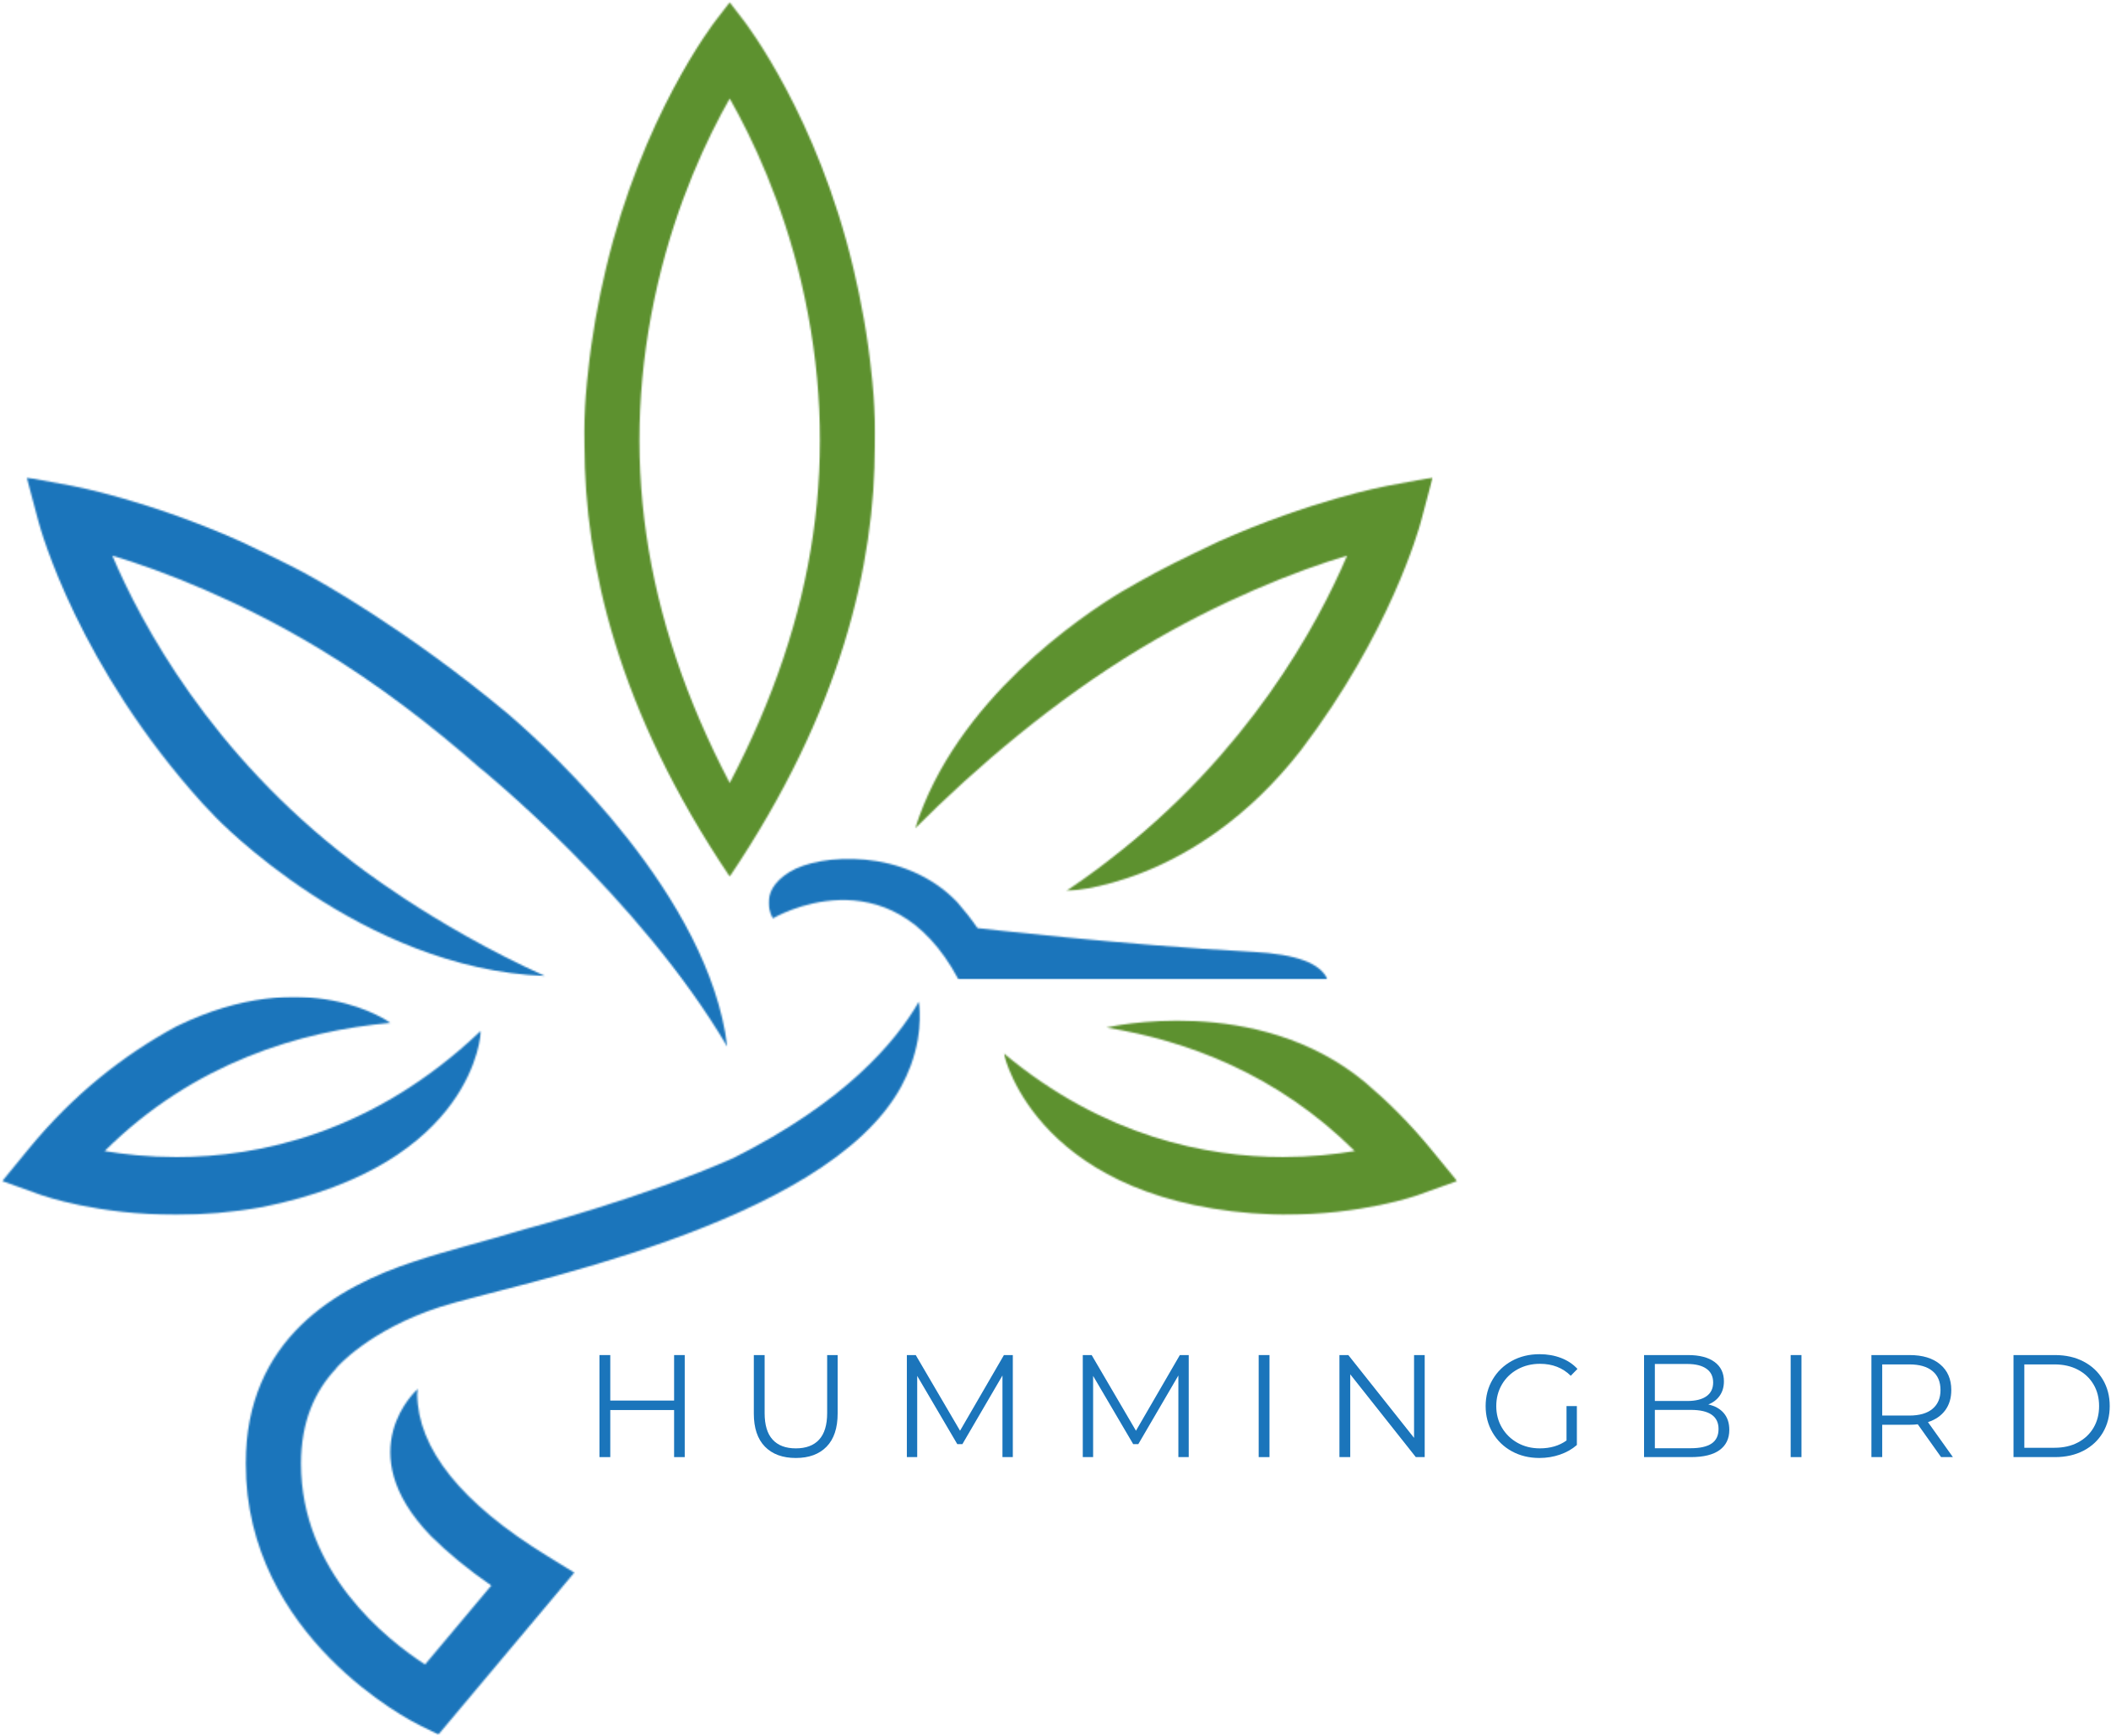
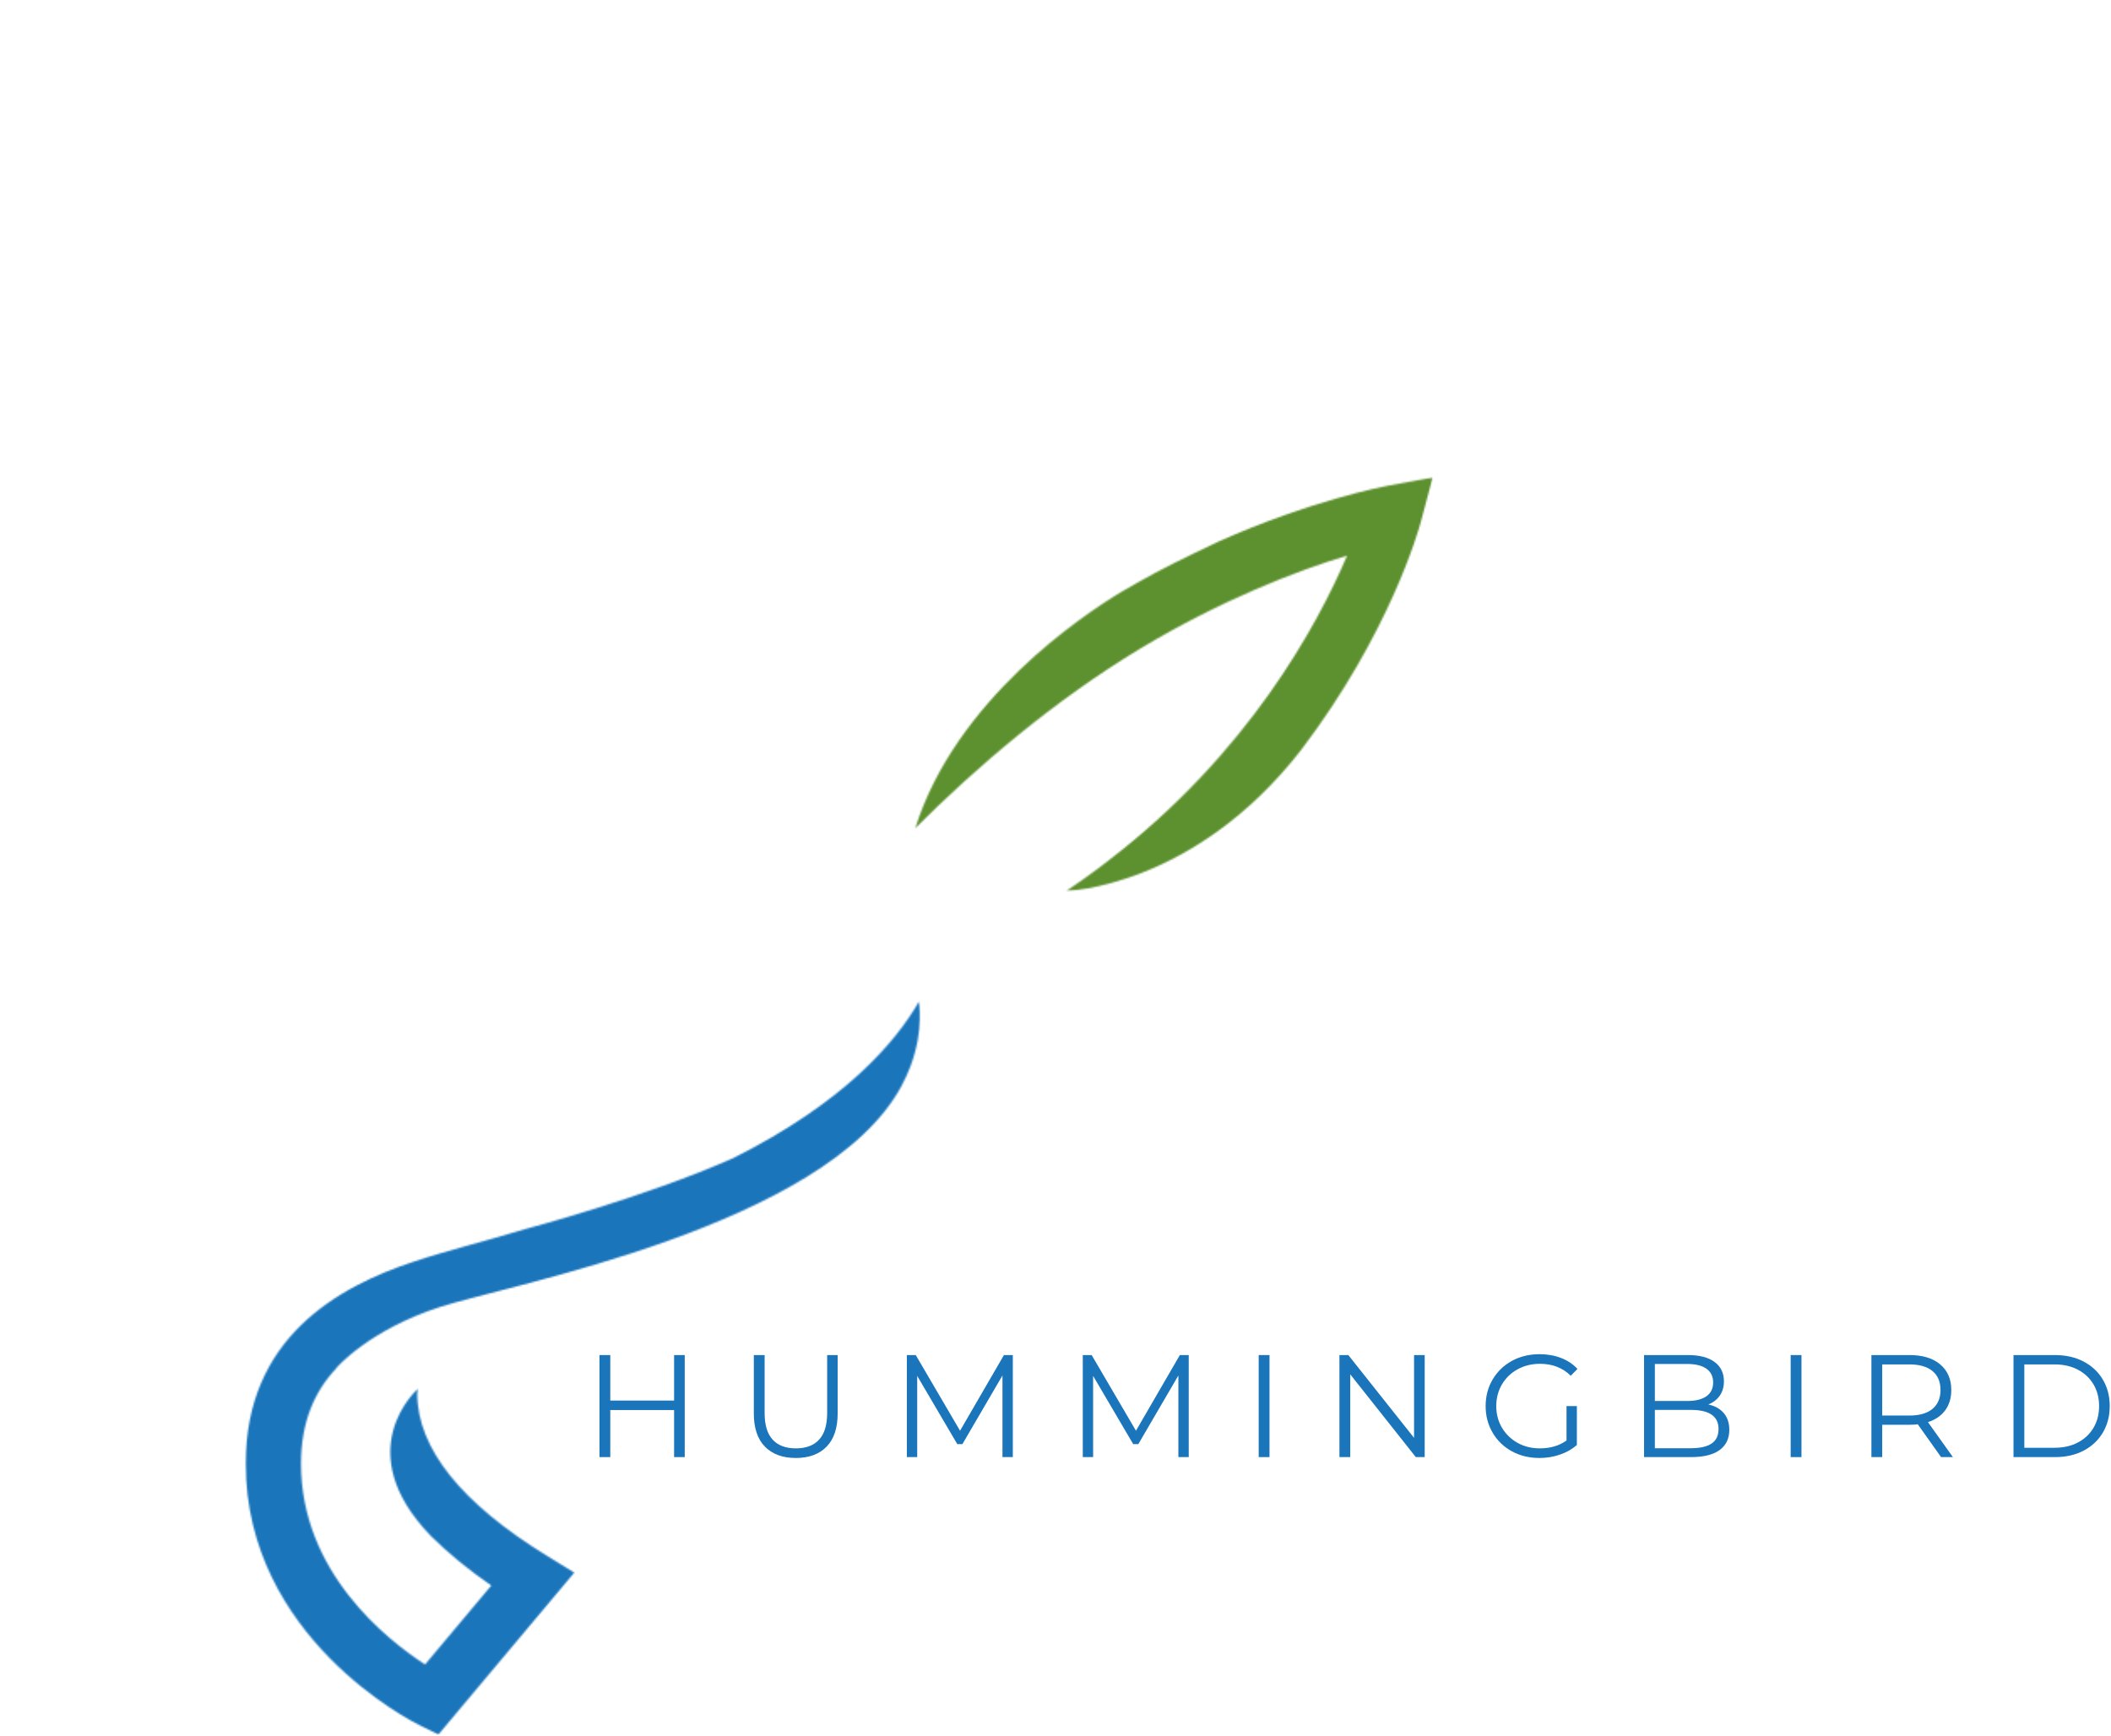
<svg xmlns="http://www.w3.org/2000/svg" width="1257" height="1034" viewBox="0 0 1257 1034" fill="none">
  <mask id="mask0_302_1399" style="mask-type:luminance" maskUnits="userSpaceOnUse" x="347" y="0" width="175" height="523">
    <path d="M347.224 0.949H521.363V522.182H347.224V0.949Z" fill="white" />
  </mask>
  <g mask="url(#mask0_302_1399)">
    <mask id="mask1_302_1399" style="mask-type:luminance" maskUnits="userSpaceOnUse" x="347" y="1" width="175" height="521">
      <path d="M391.77 168.58C403.062 120.203 421.126 82.268 434.473 58.722H434.536C447.883 82.268 465.947 120.203 477.239 168.58C500.826 269.619 486.432 367.092 434.536 466.199H434.51L434.473 466.163C382.577 367.092 368.193 269.619 391.77 168.58ZM434.499 521.984C501.269 422.861 520.769 336.326 521.019 265.038C521.649 244.048 518.994 223.11 518.994 223.11C516.678 199.96 512.654 178.794 508.14 159.777C486.734 69.498 444.447 14.302 442.651 11.985L434.499 1.396L426.331 11.969C424.535 14.286 382.259 69.483 360.843 159.761C356.324 178.783 352.316 199.945 349.999 223.095C349.999 223.095 347.334 244.032 347.974 265.027C348.229 336.31 367.73 422.846 434.499 521.969" fill="white" />
    </mask>
    <g mask="url(#mask1_302_1399)">
-       <path d="M-5.295 -5.267H874.674V1039.86H-5.295V-5.267Z" fill="#5D912F" />
-     </g>
+       </g>
  </g>
  <mask id="mask2_302_1399" style="mask-type:luminance" maskUnits="userSpaceOnUse" x="597" y="606" width="271" height="118">
    <path d="M597.627 606.615H867.859V723.75H597.627V606.615Z" fill="white" />
  </mask>
  <g mask="url(#mask2_302_1399)">
    <mask id="mask3_302_1399" style="mask-type:luminance" maskUnits="userSpaceOnUse" x="597" y="607" width="271" height="117">
-       <path d="M852.195 684.451C839.727 669.23 826.525 656.043 812.928 644.56C748.288 590.779 658.957 611.862 658.957 611.862V611.93C707.001 619.681 760.745 639.765 806.681 685.414C795.265 687.346 780.668 688.98 763.915 688.98H763.9C718.974 688.98 657.306 677.085 597.7 627.261L597.742 627.422V627.448C598.231 629.723 618.32 717.659 758.304 723.255L763.915 723.385C811.184 723.385 843.361 712.011 844.693 711.516L867.62 703.286L852.195 684.451Z" fill="white" />
-     </mask>
+       </mask>
    <g mask="url(#mask3_302_1399)">
      <path d="M-5.295 -5.267H874.674V1039.87H-5.295V-5.267Z" fill="#5D912F" />
    </g>
  </g>
  <mask id="mask4_302_1399" style="mask-type:luminance" maskUnits="userSpaceOnUse" x="544" y="284" width="310" height="247">
    <path d="M544.352 284.211H853.2V530.652H544.352V284.211Z" fill="white" />
  </mask>
  <g mask="url(#mask4_302_1399)">
    <mask id="mask5_302_1399" style="mask-type:luminance" maskUnits="userSpaceOnUse" x="545" y="284" width="309" height="247">
      <path d="M802.126 330.865C784.676 371.834 743.363 448.609 660.17 512.312V512.338C660.17 512.338 650.94 519.73 634.901 530.59C634.901 530.59 710.874 528.617 774.582 446.808C827.66 376.988 844.855 315.253 846.094 310.594L853.085 284.299L826.343 289.255C823.902 289.719 780.631 297.964 725.726 322.406C725.726 322.406 700.608 334.233 687.953 341.068C680.774 344.941 674.204 348.684 667.749 352.427C644.334 366.535 569.011 416.906 545.008 493.134V493.176C581.635 456.506 627.951 416.984 679.041 386.192C726.377 357.664 772.651 339.616 802.142 330.865" fill="white" />
    </mask>
    <g mask="url(#mask5_302_1399)">
      <path d="M-5.295 -5.267H874.674V1039.87H-5.295V-5.267Z" fill="#5D912F" />
    </g>
  </g>
  <mask id="mask6_302_1399" style="mask-type:luminance" maskUnits="userSpaceOnUse" x="0" y="593" width="287" height="131">
    <path d="M0.921 593.288H286.811V723.75H0.921V593.288Z" fill="white" />
  </mask>
  <g mask="url(#mask6_302_1399)">
    <mask id="mask7_302_1399" style="mask-type:luminance" maskUnits="userSpaceOnUse" x="1" y="593" width="286" height="131">
      <path d="M286.332 614.314L285.989 614.127C221.989 675.05 153.726 688.996 105.109 688.996H105.083C88.326 688.996 73.728 687.356 62.312 685.425C115.562 632.508 179.354 613.903 232.51 609.103L232.427 609.077C232.427 609.077 183.216 572.944 104.885 611.263C73.968 627.979 43.759 651.514 16.814 684.451L1.363 703.301L24.289 711.532C25.632 712.011 57.809 723.401 105.067 723.401H105.093C120.586 723.401 137.89 722.042 156.256 718.778C283.401 693.286 286.332 614.324 286.332 614.324" fill="white" />
    </mask>
    <g mask="url(#mask7_302_1399)">
-       <path d="M-5.295 -5.267H874.673V1039.87H-5.295V-5.267Z" fill="#1B75BB" />
-     </g>
+       </g>
  </g>
  <mask id="mask8_302_1399" style="mask-type:luminance" maskUnits="userSpaceOnUse" x="15" y="284" width="419" height="340">
    <path d="M15.127 284.211H433.359V623.409H15.127V284.211Z" fill="white" />
  </mask>
  <g mask="url(#mask8_302_1399)">
    <mask id="mask9_302_1399" style="mask-type:luminance" maskUnits="userSpaceOnUse" x="15" y="284" width="419" height="340">
-       <path d="M324.439 581.174C256.149 550.34 208.839 512.354 208.839 512.354V512.328C125.62 448.609 84.317 371.834 66.867 330.865C96.358 339.616 142.643 357.664 189.968 386.192C224.852 407.223 257.43 432.315 286.317 457.797V457.719C286.317 457.719 380.874 534.395 433.057 623.315L433.099 623.117C421.885 533.88 329.738 448.609 302.98 425.511C241.927 374.443 188.646 345.264 183.877 342.625C172.586 336.18 143.283 322.421 143.283 322.421C88.367 297.964 45.107 289.719 42.64 289.255L15.908 284.299L22.915 310.594C24.341 315.945 46.809 396.728 120.679 478.511C120.679 478.511 123.917 481.973 128.629 486.872C128.629 486.872 214.888 577.088 324.454 581.174" fill="white" />
-     </mask>
+       </mask>
    <g mask="url(#mask9_302_1399)">
      <path d="M-5.295 -5.267H874.673V1039.87H-5.295V-5.267Z" fill="#1B75BB" />
    </g>
  </g>
  <mask id="mask10_302_1399" style="mask-type:luminance" maskUnits="userSpaceOnUse" x="457" y="510" width="334" height="74">
    <path d="M457.394 510.662H790.564V583.454H457.394V510.662Z" fill="white" />
  </mask>
  <g mask="url(#mask10_302_1399)">
    <mask id="mask11_302_1399" style="mask-type:luminance" maskUnits="userSpaceOnUse" x="457" y="511" width="334" height="73">
-       <path d="M745.851 566.801C668.186 562.689 582.036 552.657 582.036 552.657C578.866 547.905 573.566 541.246 569.995 537.222C538.828 504.681 488.108 508.174 470.169 519.216C450.106 531.558 460.216 546.827 460.216 546.827L460.205 546.889C460.205 546.889 529.333 505.67 570.651 583.122H790.47C786.222 573.73 772.437 568.202 745.851 566.791" fill="white" />
-     </mask>
+       </mask>
    <g mask="url(#mask11_302_1399)">
      <path d="M-5.295 -5.266H874.674V1039.87H-5.295V-5.266Z" fill="#1B75BB" />
    </g>
  </g>
  <mask id="mask12_302_1399" style="mask-type:luminance" maskUnits="userSpaceOnUse" x="145" y="595" width="404" height="439">
    <path d="M145.657 595.953H548.016V1033.07H145.657V595.953Z" fill="white" />
  </mask>
  <g mask="url(#mask12_302_1399)">
    <mask id="mask13_302_1399" style="mask-type:luminance" maskUnits="userSpaceOnUse" x="146" y="596" width="402" height="437">
      <path d="M248.45 830.062L248.747 827.038L248.507 827.329C248.507 827.329 207.387 863.785 256.576 914.677C266.738 924.734 278.623 934.579 292.538 944.157L253.099 991.16C230.152 976.308 179.244 936.031 179.244 871.563C179.244 846.658 187.319 828.49 200.369 814.664H200.234C200.234 814.664 219.24 792.102 262.198 778.208C303.262 764.928 491.518 730.273 536.699 646.881C538.906 642.696 540.811 638.609 542.222 634.757L542.316 634.533C550.4 612.357 547.204 596.438 547.204 596.438H547.168C533.102 620.962 502.611 656.481 436.764 689.543C383.993 713.036 312.45 731.975 312.45 731.975L312.491 731.949C289.237 739.05 265.941 744.74 247.107 751.039C200.021 766.406 146.318 797.521 146.318 871.552C146.318 975.001 245.254 1025.09 249.465 1027.15L261.053 1032.87L341.956 936.468L325.704 926.468C274.666 895.062 248.663 862.614 248.44 830.062" fill="white" />
    </mask>
    <g mask="url(#mask13_302_1399)">
      <path d="M-5.295 -5.267H874.673V1039.87H-5.295V-5.267Z" fill="#1B75BB" />
    </g>
  </g>
  <path d="M407.725 806.917V867.679H401.395V839.651H363.393V867.679H356.959V806.917H363.393V834.008H401.395V806.917H407.725Z" fill="#1B75BB" />
  <path d="M473.874 868.2C466.002 868.2 459.865 865.946 455.466 861.432C451.062 856.924 448.865 850.354 448.865 841.734V806.917H455.299V841.463C455.299 848.532 456.887 853.801 460.068 857.268C463.243 860.74 467.845 862.474 473.874 862.474C479.938 862.474 484.561 860.74 487.742 857.268C490.933 853.801 492.531 848.532 492.531 841.463V806.917H498.778V841.734C498.778 850.354 496.592 856.924 492.219 861.432C487.846 865.946 481.729 868.2 473.874 868.2Z" fill="#1B75BB" />
  <path d="M603.084 806.917V867.679H596.92V819.078L573.057 859.954H570.017L546.153 819.328V867.679H539.99V806.917H545.279L571.662 851.979L597.795 806.917H603.084Z" fill="#1B75BB" />
  <path d="M707.834 806.917V867.679H701.67V819.078L677.807 859.954H674.767L650.903 819.328V867.679H644.74V806.917H650.029L676.412 851.979L702.545 806.917H707.834Z" fill="#1B75BB" />
  <path d="M749.49 806.917H755.924V867.679H749.49V806.917Z" fill="#1B75BB" />
  <path d="M848.337 806.917V867.679H843.048L804.004 818.391V867.679H797.57V806.917H802.859L842.006 856.227V806.917H848.337Z" fill="#1B75BB" />
  <path d="M932.788 837.298H938.952V860.474C936.12 862.962 932.757 864.868 928.873 866.2C925 867.533 920.924 868.199 916.65 868.199C910.57 868.199 905.099 866.877 900.242 864.222C895.379 861.557 891.564 857.866 888.789 853.144C886.009 848.428 884.624 843.144 884.624 837.298C884.624 831.457 886.009 826.178 888.789 821.472C891.564 816.756 895.379 813.06 900.242 810.395C905.099 807.729 910.596 806.396 916.733 806.396C921.356 806.396 925.604 807.141 929.477 808.625C933.361 810.098 936.64 812.279 939.306 815.163L935.308 819.244C930.503 814.497 924.396 812.123 916.983 812.123C912.069 812.123 907.623 813.216 903.657 815.392C899.7 817.558 896.587 820.567 894.328 824.408C892.079 828.256 890.954 832.55 890.954 837.298C890.954 842.046 892.079 846.33 894.328 850.146C896.587 853.967 899.685 856.976 903.615 859.183C907.556 861.38 911.986 862.473 916.9 862.473C923.147 862.473 928.441 860.911 932.788 857.788V837.298Z" fill="#1B75BB" />
  <path d="M1017.22 836.341C1021.22 837.215 1024.3 838.943 1026.47 841.525C1028.64 844.097 1029.72 847.408 1029.72 851.458C1029.72 856.664 1027.79 860.672 1023.95 863.473C1020.1 866.279 1014.42 867.679 1006.9 867.679H978.952V806.917H1005.17C1011.94 806.917 1017.19 808.281 1020.91 810.999C1024.64 813.721 1026.51 817.574 1026.51 822.556C1026.51 825.903 1025.68 828.75 1024.03 831.093C1022.39 833.441 1020.12 835.19 1017.22 836.341ZM985.386 812.227V834.258H1004.73C1009.65 834.258 1013.44 833.321 1016.1 831.447C1018.77 829.563 1020.1 826.824 1020.1 823.243C1020.1 819.661 1018.77 816.933 1016.1 815.059C1013.44 813.175 1009.65 812.227 1004.73 812.227H985.386ZM1006.81 862.39C1012.25 862.39 1016.36 861.469 1019.14 859.621C1021.92 857.762 1023.31 854.868 1023.31 850.938C1023.31 843.358 1017.81 839.568 1006.81 839.568H985.386V862.39H1006.81Z" fill="#1B75BB" />
  <path d="M1066.26 806.917H1072.69V867.679H1066.26V806.917Z" fill="#1B75BB" />
  <path d="M1155.82 867.679L1141.95 848.147C1140.38 848.329 1138.75 848.418 1137.08 848.418H1120.77V867.679H1114.34V806.917H1137.08C1144.83 806.917 1150.91 808.771 1155.3 812.477C1159.7 816.184 1161.9 821.28 1161.9 827.761C1161.9 832.499 1160.7 836.502 1158.3 839.776C1155.89 843.04 1152.47 845.399 1148.01 846.856L1162.86 867.679H1155.82ZM1136.91 842.941C1142.92 842.941 1147.51 841.619 1150.7 838.964C1153.89 836.299 1155.48 832.566 1155.48 827.761C1155.48 822.837 1153.89 819.057 1150.7 816.434C1147.51 813.8 1142.92 812.477 1136.91 812.477H1120.77V842.941H1136.91Z" fill="#1B75BB" />
  <path d="M1198.95 806.917H1223.69C1230.12 806.917 1235.79 808.209 1240.7 810.791C1245.62 813.362 1249.43 816.949 1252.16 821.556C1254.88 826.153 1256.24 831.4 1256.24 837.298C1256.24 843.202 1254.88 848.454 1252.16 853.061C1249.43 857.658 1245.62 861.245 1240.7 863.827C1235.79 866.399 1230.12 867.679 1223.69 867.679H1198.95V806.917ZM1223.34 862.12C1228.67 862.12 1233.32 861.068 1237.31 858.954C1241.31 856.846 1244.4 853.926 1246.6 850.188C1248.81 846.455 1249.91 842.161 1249.91 837.298C1249.91 832.441 1248.81 828.147 1246.6 824.409C1244.4 820.676 1241.31 817.756 1237.31 815.642C1233.32 813.534 1228.67 812.477 1223.34 812.477H1205.39V862.12H1223.34Z" fill="#1B75BB" />
</svg>